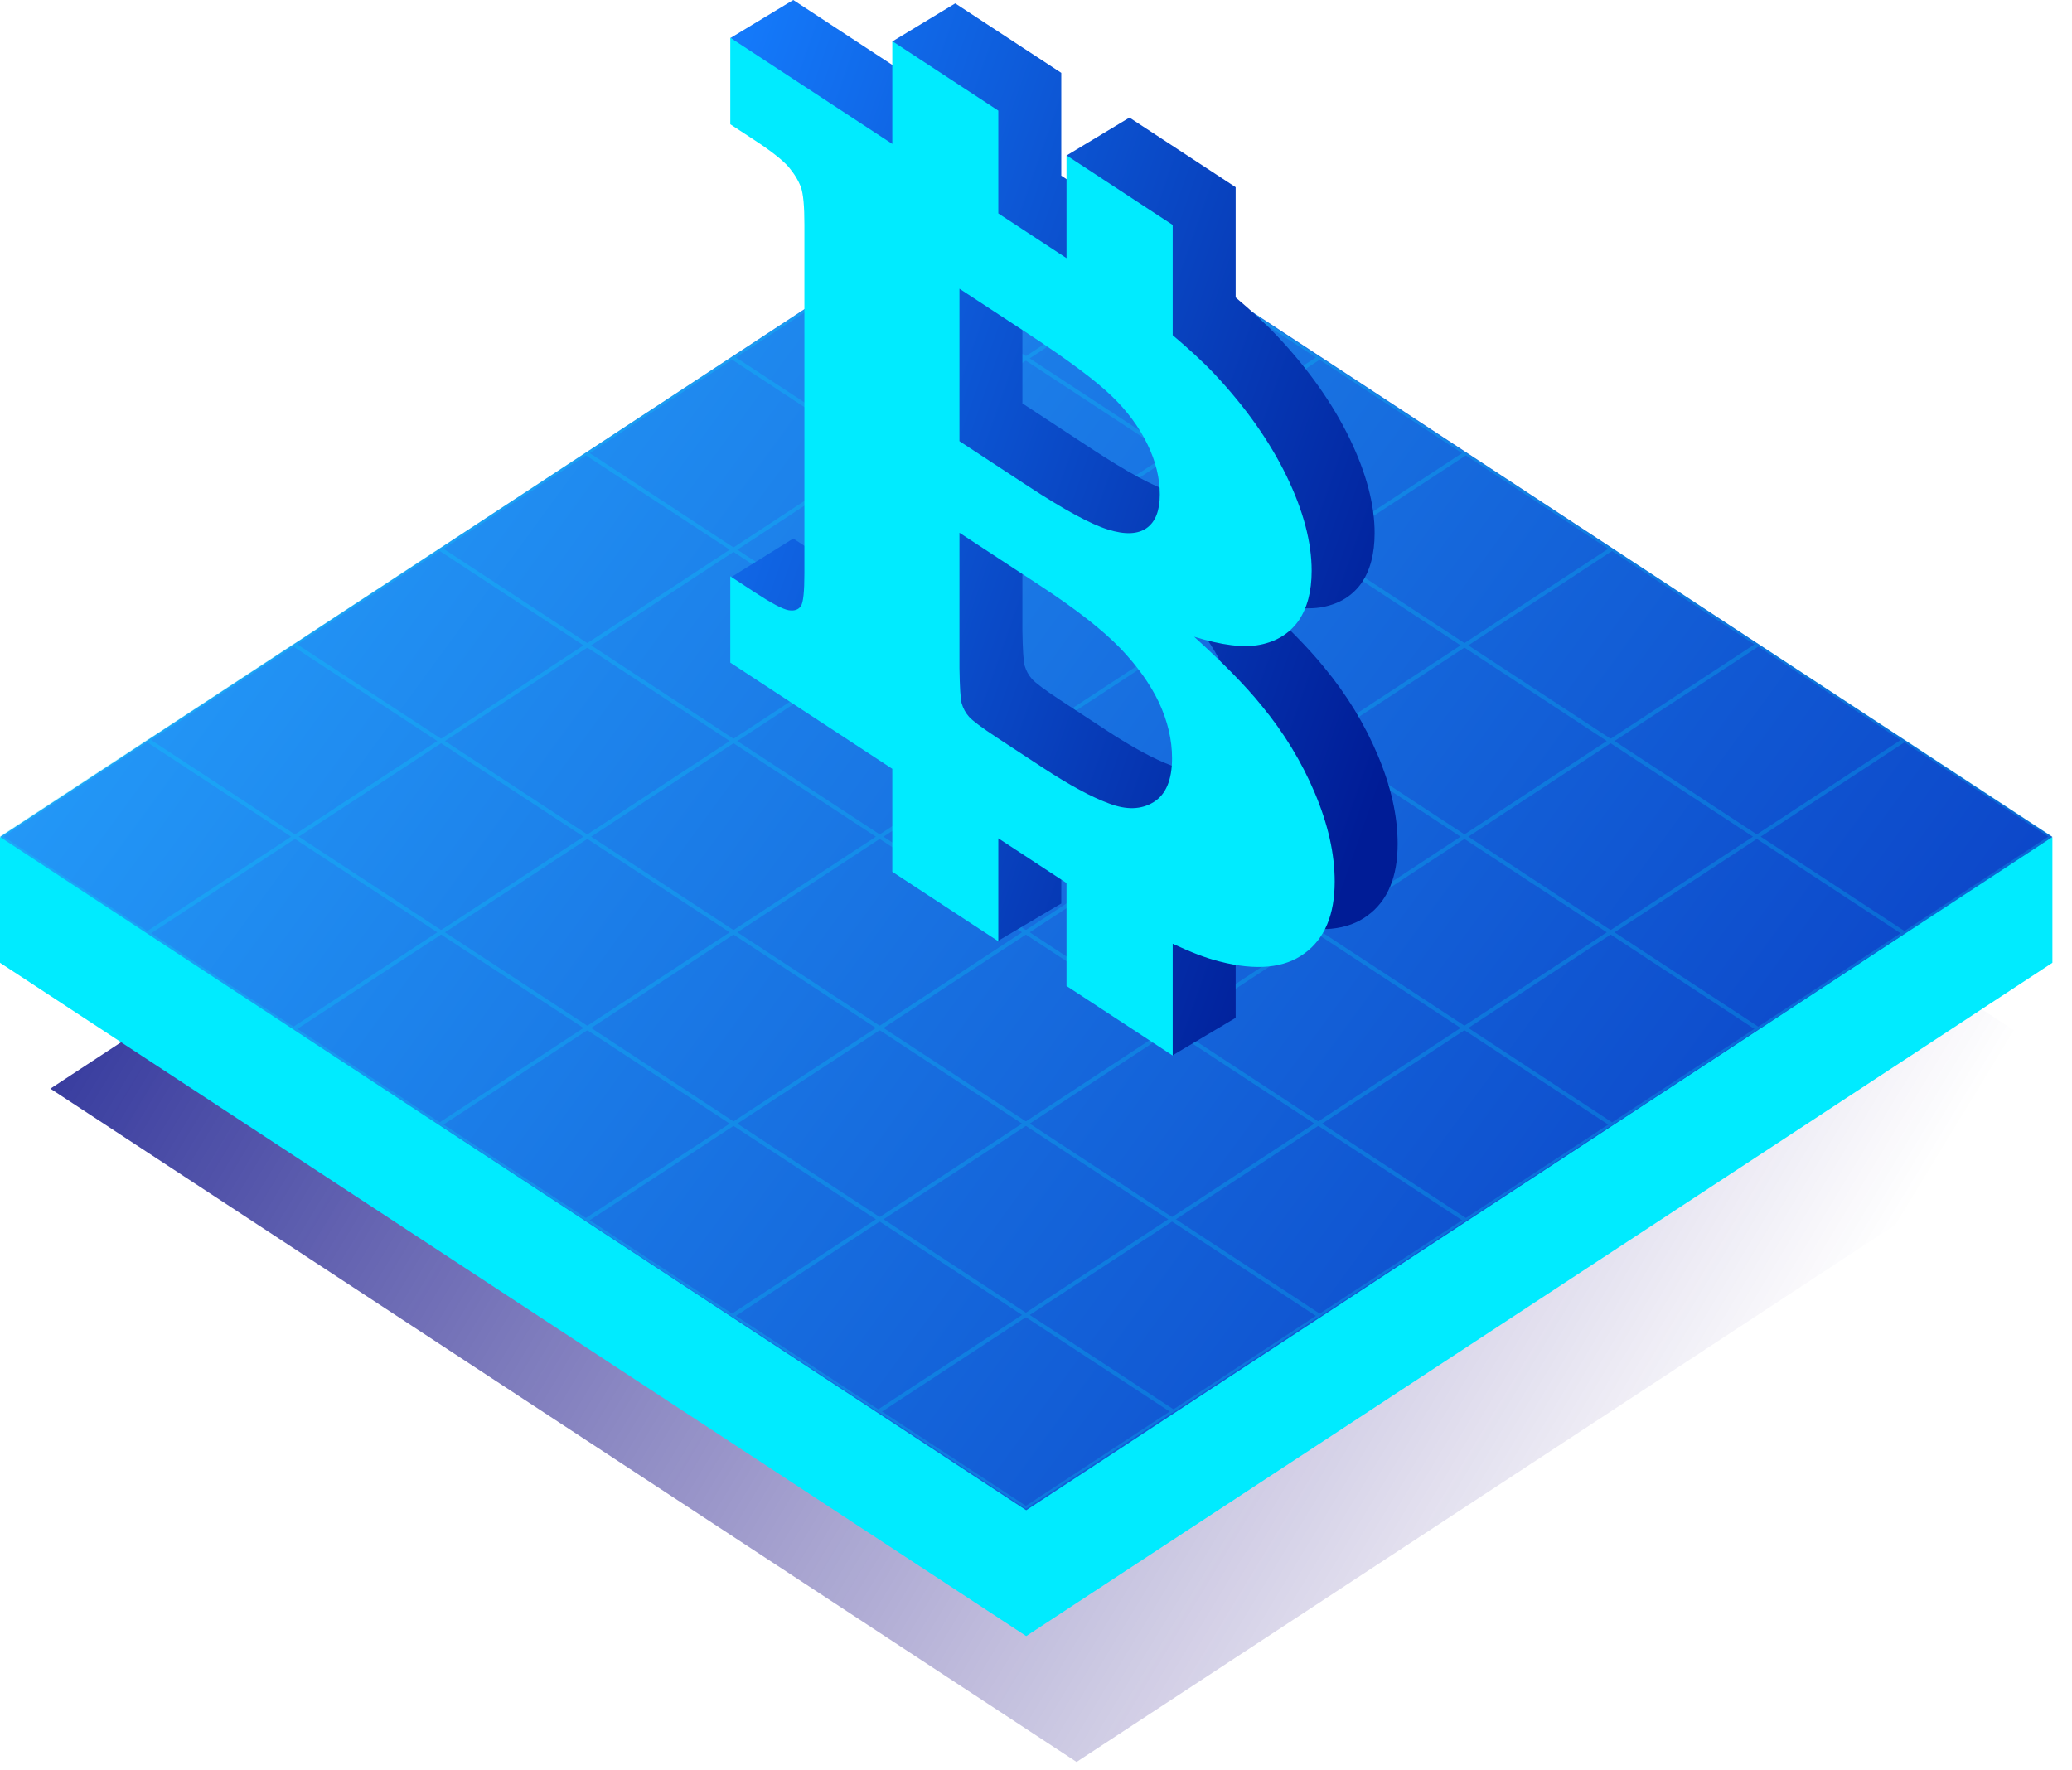
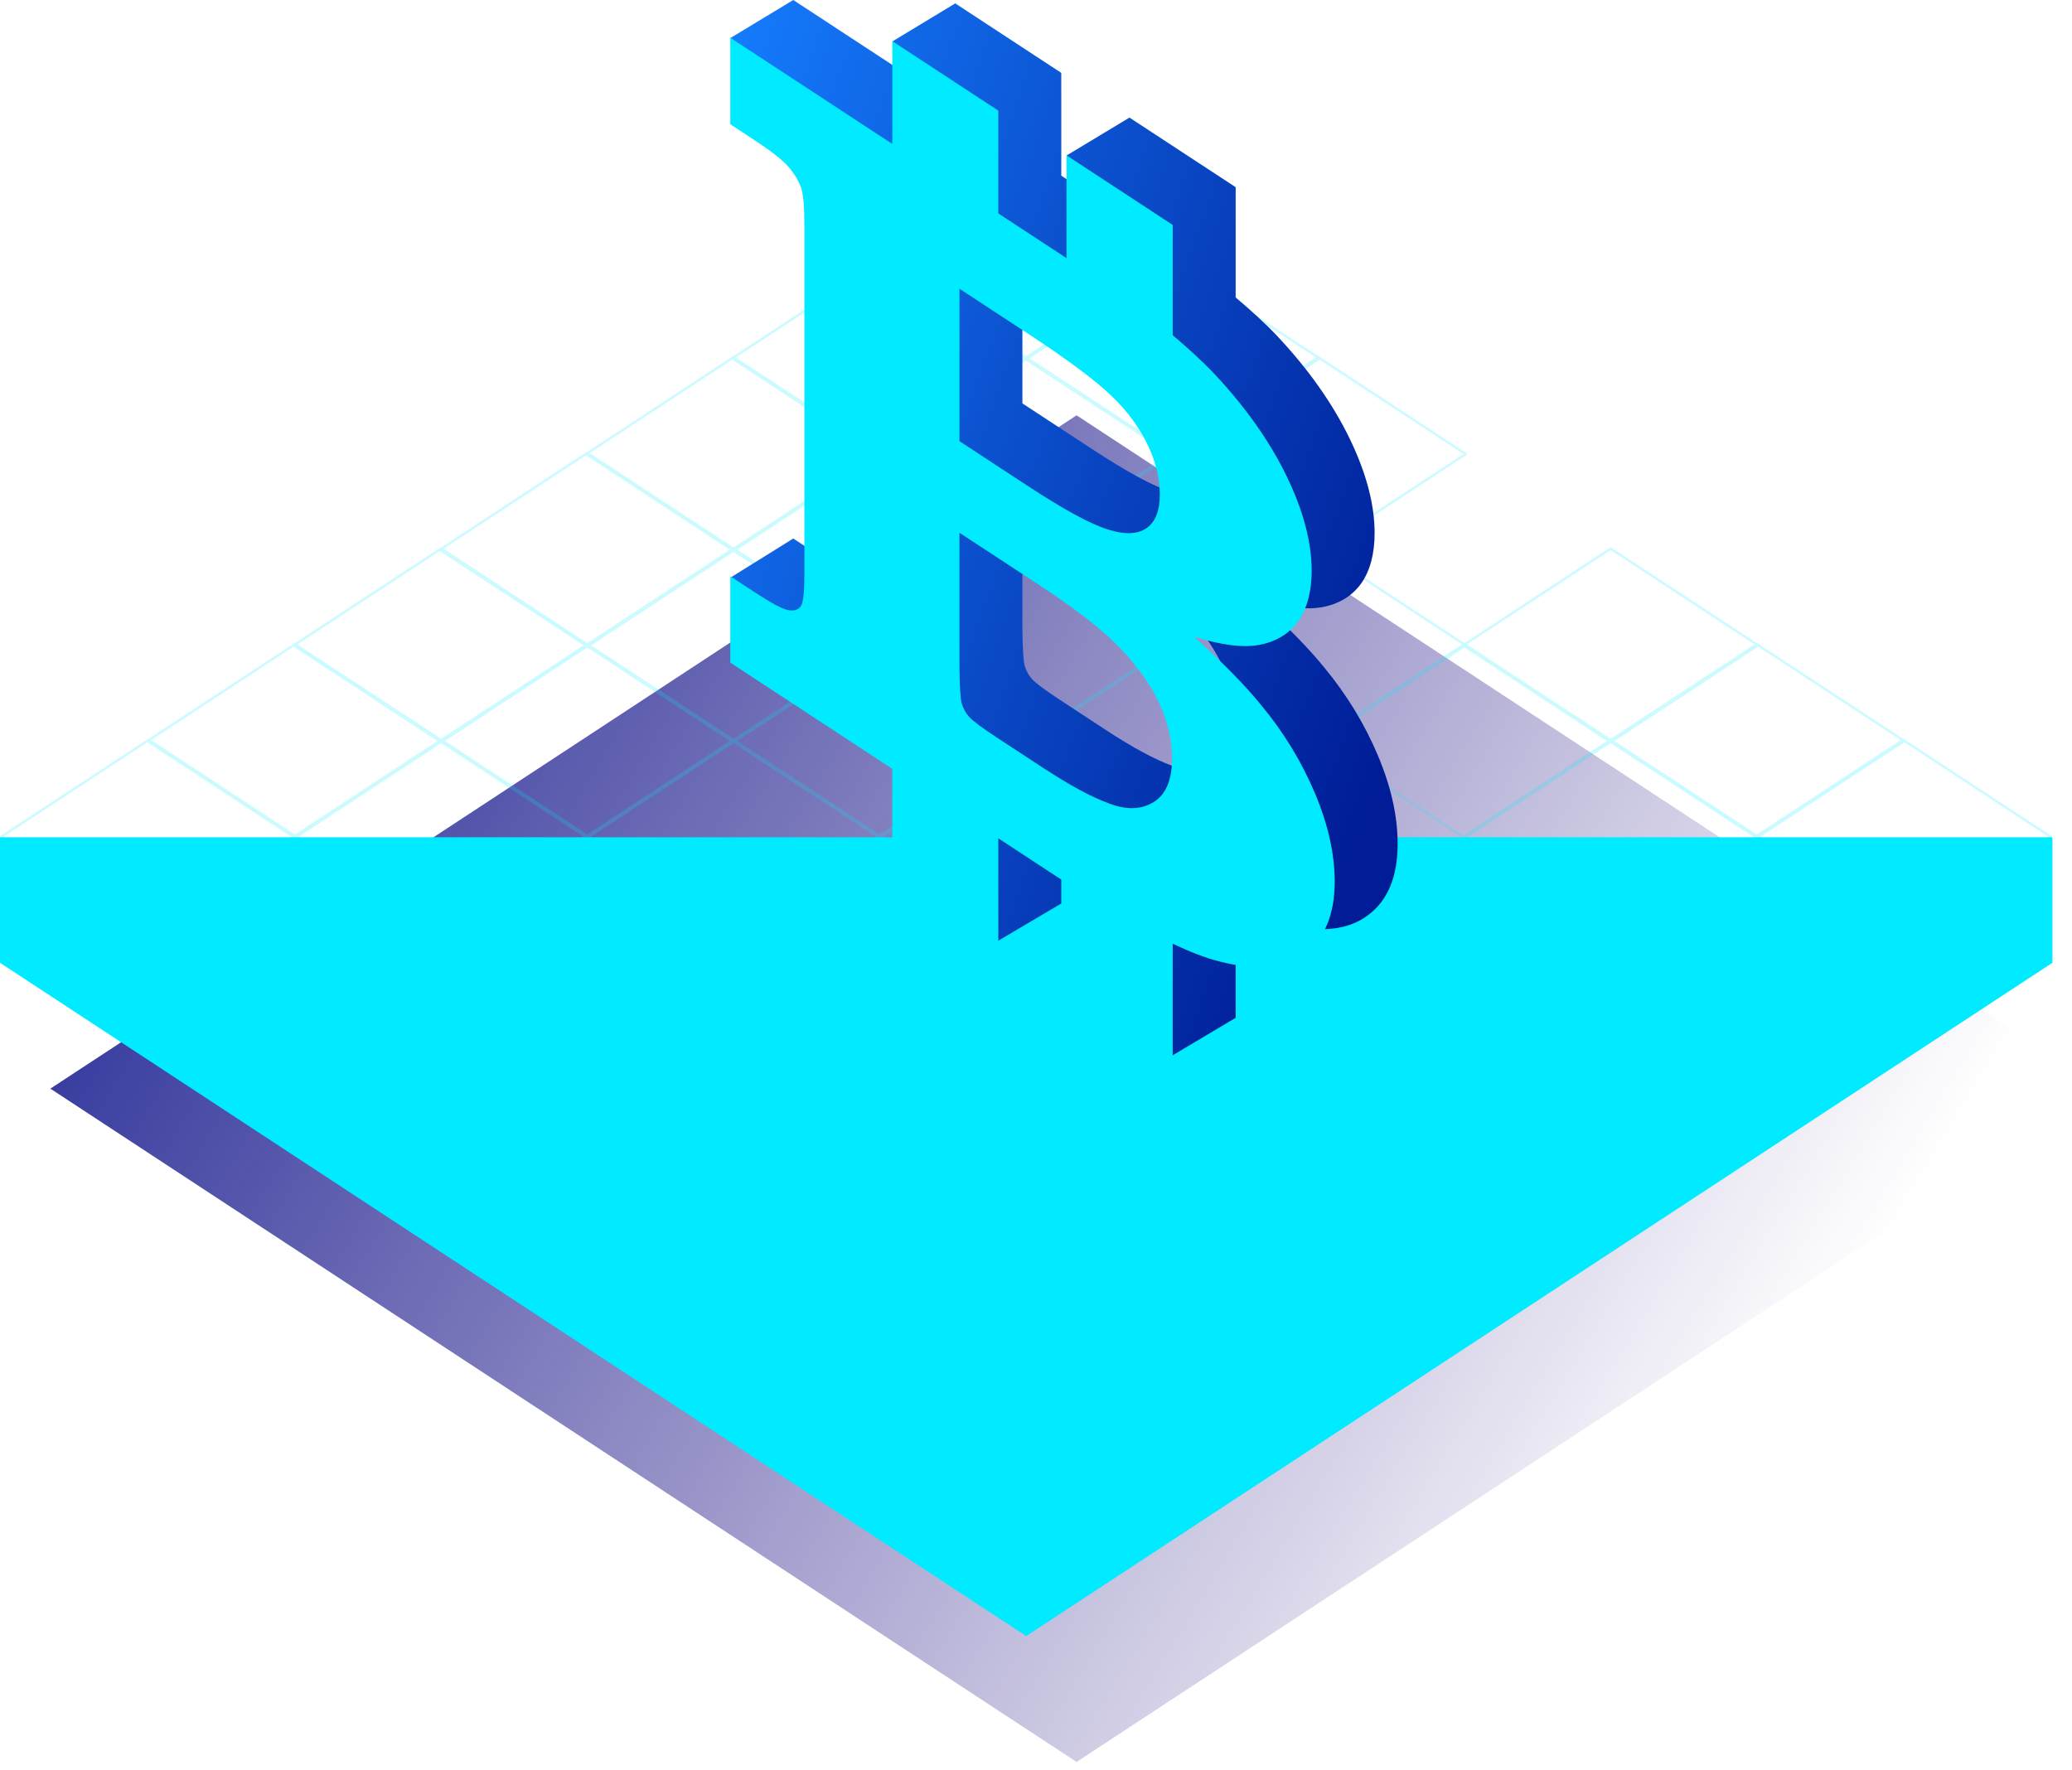
<svg xmlns="http://www.w3.org/2000/svg" width="165px" height="141px" viewBox="0 0 165 141" version="1.1">
  <title>Bitcoin</title>
  <desc>Created with Sketch.</desc>
  <defs>
    <linearGradient x1="-11.275%" y1="19.077%" x2="89.786%" y2="59.064%" id="linearGradient-1">
      <stop stop-color="#000D8A" offset="0%" />
      <stop stop-color="#180078" stop-opacity="0" offset="100%" />
    </linearGradient>
    <linearGradient x1="100%" y1="77.478%" x2="-5.99%" y2="27.057%" id="linearGradient-2">
      <stop stop-color="#093CC3" offset="0%" />
      <stop stop-color="#27A6FF" offset="100%" />
    </linearGradient>
    <linearGradient x1="99.066%" y1="71.347%" x2="-8.519%" y2="11.464%" id="linearGradient-3">
      <stop stop-color="#001C96" offset="0%" />
      <stop stop-color="#157EFF" offset="100%" />
    </linearGradient>
  </defs>
  <g id="Partial-Assets---Single-Elements" stroke="none" stroke-width="1" fill="none" fill-rule="evenodd">
    <g id="Partial-Assets" transform="translate(-636, -669)">
      <g id="Bitcoin" transform="translate(636, 669)">
        <g id="Bitcoin_base" transform="translate(0, 12.987)">
          <polygon id="Base_shadow" fill="url(#linearGradient-1)" points="4.011 73.72 85.731 20.092 167.451 73.72 85.731 127.348" />
          <polygon id="Base" fill="#00EBFF" points="0 63.696 0 53.699 163.44 53.699 163.44 63.696 81.72 117.324" />
-           <polygon id="Base" fill="url(#linearGradient-2)" points="0 53.672 81.72 0.044 163.44 53.672 81.72 107.3" />
        </g>
        <g id="Radar" opacity="0.2" transform="translate(0, 13.031)" fill="#00EBFF" fill-rule="nonzero">
          <path d="M70.132,7.894 L81.694,15.482 L93.256,7.894 L81.694,0.306 L70.132,7.894 Z M81.738,0.103 L93.477,7.807 C93.536,7.845 93.536,7.942 93.477,7.981 L81.738,15.684 C81.711,15.702 81.678,15.702 81.65,15.684 L69.912,7.981 C69.853,7.942 69.853,7.845 69.912,7.807 L81.65,0.103 C81.678,0.085 81.711,0.085 81.738,0.103 Z" id="Polygon-5-Copy-21" />
          <path d="M81.774,15.513 L93.336,23.1 L104.898,15.513 L93.336,7.925 L81.774,15.513 Z M93.38,7.722 L105.118,15.426 C105.177,15.464 105.177,15.561 105.118,15.599 L93.38,23.303 C93.353,23.321 93.319,23.321 93.292,23.303 L81.553,15.599 C81.494,15.561 81.494,15.464 81.553,15.426 L93.292,7.722 C93.319,7.704 93.353,7.704 93.38,7.722 Z" id="Polygon-5-Copy-22" />
          <path d="M104.977,15.544 L93.415,23.132 L104.977,30.719 L116.539,23.132 L104.977,15.544 Z M105.021,15.341 L116.76,23.045 C116.818,23.083 116.818,23.18 116.76,23.218 L105.021,30.922 C104.994,30.94 104.96,30.94 104.933,30.922 L93.195,23.218 C93.136,23.18 93.136,23.083 93.195,23.045 L104.933,15.341 C104.96,15.323 104.994,15.323 105.021,15.341 Z" id="Polygon-5-Copy-23" />
-           <path d="M116.618,23.163 L105.056,30.75 L116.618,38.338 L128.18,30.75 L116.618,23.163 Z M116.663,22.96 L128.401,30.664 C128.46,30.702 128.46,30.799 128.401,30.837 L116.663,38.541 C116.635,38.559 116.602,38.559 116.574,38.541 L104.836,30.837 C104.777,30.799 104.777,30.702 104.836,30.664 L116.574,22.96 C116.602,22.942 116.635,22.942 116.663,22.96 Z" id="Polygon-5-Copy-24" />
          <path d="M116.698,38.369 L128.26,45.957 L139.822,38.369 L128.26,30.781 L116.698,38.369 Z M128.304,30.579 L140.042,38.282 C140.101,38.321 140.101,38.418 140.042,38.456 L128.304,46.16 C128.277,46.178 128.243,46.178 128.216,46.16 L116.477,38.456 C116.419,38.418 116.419,38.321 116.477,38.282 L128.216,30.579 C128.243,30.561 128.277,30.561 128.304,30.579 Z" id="Polygon-5-Copy-25" />
          <path d="M128.339,45.988 L139.901,53.576 L151.463,45.988 L139.901,38.4 L128.339,45.988 Z M139.945,38.198 L151.684,45.901 C151.742,45.94 151.742,46.036 151.684,46.075 L139.945,53.779 C139.918,53.797 139.884,53.797 139.857,53.779 L128.119,46.075 C128.06,46.036 128.06,45.94 128.119,45.901 L139.857,38.198 C139.884,38.18 139.918,38.18 139.945,38.198 Z" id="Polygon-5-Copy-26" />
          <path d="M139.981,53.607 L151.543,61.195 L163.105,53.607 L151.543,46.019 L139.981,53.607 Z M151.587,45.817 L163.325,53.52 C163.384,53.559 163.384,53.655 163.325,53.694 L151.587,61.398 C151.559,61.415 151.526,61.415 151.499,61.398 L139.76,53.694 C139.701,53.655 139.701,53.559 139.76,53.52 L151.499,45.817 C151.526,45.799 151.559,45.799 151.587,45.817 Z" id="Polygon-5-Copy-27" />
          <path d="M58.491,15.513 L70.053,23.1 L81.615,15.513 L70.053,7.925 L58.491,15.513 Z M70.097,7.722 L81.835,15.426 C81.894,15.464 81.894,15.561 81.835,15.599 L70.097,23.303 C70.07,23.321 70.036,23.321 70.009,23.303 L58.271,15.599 C58.212,15.561 58.212,15.464 58.271,15.426 L70.009,7.722 C70.036,7.704 70.07,7.704 70.097,7.722 Z" id="Polygon-5-Copy-21" />
          <path d="M70.132,23.132 L81.694,30.719 L93.256,23.132 L81.694,15.544 L70.132,23.132 Z M81.738,15.341 L93.477,23.045 C93.536,23.083 93.536,23.18 93.477,23.218 L81.738,30.922 C81.711,30.94 81.678,30.94 81.65,30.922 L69.912,23.218 C69.853,23.18 69.853,23.083 69.912,23.045 L81.65,15.341 C81.678,15.323 81.711,15.323 81.738,15.341 Z" id="Polygon-5-Copy-22" />
          <path d="M81.774,30.75 L93.336,38.338 L104.898,30.75 L93.336,23.163 L81.774,30.75 Z M93.38,22.96 L105.118,30.664 C105.177,30.702 105.177,30.799 105.118,30.837 L93.38,38.541 C93.353,38.559 93.319,38.559 93.292,38.541 L81.553,30.837 C81.494,30.799 81.494,30.702 81.553,30.664 L93.292,22.96 C93.319,22.942 93.353,22.942 93.38,22.96 Z" id="Polygon-5-Copy-23" />
          <path d="M93.415,38.369 L104.977,45.957 L116.539,38.369 L104.977,30.781 L93.415,38.369 Z M105.021,30.579 L116.76,38.282 C116.818,38.321 116.818,38.418 116.76,38.456 L105.021,46.16 C104.994,46.178 104.96,46.178 104.933,46.16 L93.195,38.456 C93.136,38.418 93.136,38.321 93.195,38.282 L104.933,30.579 C104.96,30.561 104.994,30.561 105.021,30.579 Z" id="Polygon-5-Copy-24" />
          <path d="M105.056,45.988 L116.618,53.576 L128.18,45.988 L116.618,38.4 L105.056,45.988 Z M116.663,38.198 L128.401,45.901 C128.46,45.94 128.46,46.036 128.401,46.075 L116.663,53.779 C116.635,53.797 116.602,53.797 116.574,53.779 L104.836,46.075 C104.777,46.036 104.777,45.94 104.836,45.901 L116.574,38.198 C116.602,38.18 116.635,38.18 116.663,38.198 Z" id="Polygon-5-Copy-25" />
          <path d="M116.698,53.607 L128.26,61.195 L139.822,53.607 L128.26,46.019 L116.698,53.607 Z M128.304,45.817 L140.042,53.52 C140.101,53.559 140.101,53.655 140.042,53.694 L128.304,61.398 C128.277,61.415 128.243,61.415 128.216,61.398 L116.477,53.694 C116.419,53.655 116.419,53.559 116.477,53.52 L128.216,45.817 C128.243,45.799 128.277,45.799 128.304,45.817 Z" id="Polygon-5-Copy-26" />
          <path d="M128.339,61.226 L139.901,68.814 L151.463,61.226 L139.901,53.638 L128.339,61.226 Z M139.945,53.436 L151.684,61.139 C151.742,61.178 151.742,61.274 151.684,61.313 L139.945,69.016 C139.918,69.034 139.884,69.034 139.857,69.016 L128.119,61.313 C128.06,61.274 128.06,61.178 128.119,61.139 L139.857,53.436 C139.884,53.418 139.918,53.418 139.945,53.436 Z" id="Polygon-5-Copy-27" />
          <path d="M46.85,23.132 L58.412,30.719 L69.974,23.132 L58.412,15.544 L46.85,23.132 Z M58.456,15.341 L70.194,23.045 C70.253,23.083 70.253,23.18 70.194,23.218 L58.456,30.922 C58.428,30.94 58.395,30.94 58.368,30.922 L46.629,23.218 C46.57,23.18 46.57,23.083 46.629,23.045 L58.368,15.341 C58.395,15.323 58.428,15.323 58.456,15.341 Z" id="Polygon-5-Copy-21" />
          <path d="M70.053,23.163 L58.491,30.75 L70.053,38.338 L81.615,30.75 L70.053,23.163 Z M70.097,22.96 L81.835,30.664 C81.894,30.702 81.894,30.799 81.835,30.837 L70.097,38.541 C70.07,38.559 70.036,38.559 70.009,38.541 L58.271,30.837 C58.212,30.799 58.212,30.702 58.271,30.664 L70.009,22.96 C70.036,22.942 70.07,22.942 70.097,22.96 Z" id="Polygon-5-Copy-22" />
          <path d="M70.132,38.369 L81.694,45.957 L93.256,38.369 L81.694,30.781 L70.132,38.369 Z M81.738,30.579 L93.477,38.282 C93.536,38.321 93.536,38.418 93.477,38.456 L81.738,46.16 C81.711,46.178 81.678,46.178 81.65,46.16 L69.912,38.456 C69.853,38.418 69.853,38.321 69.912,38.282 L81.65,30.579 C81.678,30.561 81.711,30.561 81.738,30.579 Z" id="Polygon-5-Copy-23" />
          <path d="M81.774,45.988 L93.336,53.576 L104.898,45.988 L93.336,38.4 L81.774,45.988 Z M93.38,38.198 L105.118,45.901 C105.177,45.94 105.177,46.036 105.118,46.075 L93.38,53.779 C93.353,53.797 93.319,53.797 93.292,53.779 L81.553,46.075 C81.494,46.036 81.494,45.94 81.553,45.901 L93.292,38.198 C93.319,38.18 93.353,38.18 93.38,38.198 Z" id="Polygon-5-Copy-24" />
-           <path d="M93.415,53.607 L104.977,61.195 L116.539,53.607 L104.977,46.019 L93.415,53.607 Z M105.021,45.817 L116.76,53.52 C116.818,53.559 116.818,53.655 116.76,53.694 L105.021,61.398 C104.994,61.415 104.96,61.415 104.933,61.398 L93.195,53.694 C93.136,53.655 93.136,53.559 93.195,53.52 L104.933,45.817 C104.96,45.799 104.994,45.799 105.021,45.817 Z" id="Polygon-5-Copy-25" />
          <path d="M105.056,61.226 L116.618,68.814 L128.18,61.226 L116.618,53.638 L105.056,61.226 Z M116.663,53.436 L128.401,61.139 C128.46,61.178 128.46,61.274 128.401,61.313 L116.663,69.016 C116.635,69.034 116.602,69.034 116.574,69.016 L104.836,61.313 C104.777,61.274 104.777,61.178 104.836,61.139 L116.574,53.436 C116.602,53.418 116.635,53.418 116.663,53.436 Z" id="Polygon-5-Copy-26" />
          <path d="M116.698,68.845 L128.26,76.433 L139.822,68.845 L128.26,61.257 L116.698,68.845 Z M128.304,61.054 L140.042,68.758 C140.101,68.797 140.101,68.893 140.042,68.932 L128.304,76.635 C128.277,76.653 128.243,76.653 128.216,76.635 L116.477,68.932 C116.419,68.893 116.419,68.797 116.477,68.758 L128.216,61.054 C128.243,61.037 128.277,61.037 128.304,61.054 Z" id="Polygon-5-Copy-27" />
          <path d="M46.77,23.163 L35.208,30.75 L46.77,38.338 L58.332,30.75 L46.77,23.163 Z M46.814,22.96 L58.553,30.664 C58.612,30.702 58.612,30.799 58.553,30.837 L46.814,38.541 C46.787,38.559 46.753,38.559 46.726,38.541 L34.988,30.837 C34.929,30.799 34.929,30.702 34.988,30.664 L46.726,22.96 C46.753,22.942 46.787,22.942 46.814,22.96 Z" id="Polygon-5-Copy-21" />
          <path d="M46.85,38.369 L58.412,45.957 L69.974,38.369 L58.412,30.781 L46.85,38.369 Z M58.456,30.579 L70.194,38.282 C70.253,38.321 70.253,38.418 70.194,38.456 L58.456,46.16 C58.428,46.178 58.395,46.178 58.368,46.16 L46.629,38.456 C46.57,38.418 46.57,38.321 46.629,38.282 L58.368,30.579 C58.395,30.561 58.428,30.561 58.456,30.579 Z" id="Polygon-5-Copy-22" />
          <path d="M58.491,45.988 L70.053,53.576 L81.615,45.988 L70.053,38.4 L58.491,45.988 Z M70.097,38.198 L81.835,45.901 C81.894,45.94 81.894,46.036 81.835,46.075 L70.097,53.779 C70.07,53.797 70.036,53.797 70.009,53.779 L58.271,46.075 C58.212,46.036 58.212,45.94 58.271,45.901 L70.009,38.198 C70.036,38.18 70.07,38.18 70.097,38.198 Z" id="Polygon-5-Copy-23" />
          <path d="M70.132,53.607 L81.694,61.195 L93.256,53.607 L81.694,46.019 L70.132,53.607 Z M81.738,45.817 L93.477,53.52 C93.536,53.559 93.536,53.655 93.477,53.694 L81.738,61.398 C81.711,61.415 81.678,61.415 81.65,61.398 L69.912,53.694 C69.853,53.655 69.853,53.559 69.912,53.52 L81.65,45.817 C81.678,45.799 81.711,45.799 81.738,45.817 Z" id="Polygon-5-Copy-24" />
          <path d="M81.774,61.226 L93.336,68.814 L104.898,61.226 L93.336,53.638 L81.774,61.226 Z M93.38,53.436 L105.118,61.139 C105.177,61.178 105.177,61.274 105.118,61.313 L93.38,69.016 C93.353,69.034 93.319,69.034 93.292,69.016 L81.553,61.313 C81.494,61.274 81.494,61.178 81.553,61.139 L93.292,53.436 C93.319,53.418 93.353,53.418 93.38,53.436 Z" id="Polygon-5-Copy-25" />
          <path d="M93.415,68.845 L104.977,76.433 L116.539,68.845 L104.977,61.257 L93.415,68.845 Z M105.021,61.054 L116.76,68.758 C116.818,68.797 116.818,68.893 116.76,68.932 L105.021,76.635 C104.994,76.653 104.96,76.653 104.933,76.635 L93.195,68.932 C93.136,68.893 93.136,68.797 93.195,68.758 L104.933,61.054 C104.96,61.037 104.994,61.037 105.021,61.054 Z" id="Polygon-5-Copy-26" />
          <path d="M105.056,76.464 L116.618,84.052 L128.18,76.464 L116.618,68.876 L105.056,76.464 Z M116.663,68.673 L128.401,76.377 C128.46,76.416 128.46,76.512 128.401,76.551 L116.663,84.254 C116.635,84.272 116.602,84.272 116.574,84.254 L104.836,76.551 C104.777,76.512 104.777,76.416 104.836,76.377 L116.574,68.673 C116.602,68.655 116.635,68.655 116.663,68.673 Z" id="Polygon-5-Copy-27" />
          <path d="M23.567,38.369 L35.129,45.957 L46.691,38.369 L35.129,30.781 L23.567,38.369 Z M35.173,30.579 L46.911,38.282 C46.97,38.321 46.97,38.418 46.911,38.456 L35.173,46.16 C35.146,46.178 35.112,46.178 35.085,46.16 L23.346,38.456 C23.288,38.418 23.288,38.321 23.346,38.282 L35.085,30.579 C35.112,30.561 35.146,30.561 35.173,30.579 Z" id="Polygon-5-Copy-21" />
          <path d="M35.208,45.988 L46.77,53.576 L58.332,45.988 L46.77,38.4 L35.208,45.988 Z M46.814,38.198 L58.553,45.901 C58.612,45.94 58.612,46.036 58.553,46.075 L46.814,53.779 C46.787,53.797 46.753,53.797 46.726,53.779 L34.988,46.075 C34.929,46.036 34.929,45.94 34.988,45.901 L46.726,38.198 C46.753,38.18 46.787,38.18 46.814,38.198 Z" id="Polygon-5-Copy-22" />
          <path d="M46.85,53.607 L58.412,61.195 L69.974,53.607 L58.412,46.019 L46.85,53.607 Z M58.456,45.817 L70.194,53.52 C70.253,53.559 70.253,53.655 70.194,53.694 L58.456,61.398 C58.428,61.415 58.395,61.415 58.368,61.398 L46.629,53.694 C46.57,53.655 46.57,53.559 46.629,53.52 L58.368,45.817 C58.395,45.799 58.428,45.799 58.456,45.817 Z" id="Polygon-5-Copy-23" />
          <path d="M58.491,61.226 L70.053,68.814 L81.615,61.226 L70.053,53.638 L58.491,61.226 Z M70.097,53.436 L81.835,61.139 C81.894,61.178 81.894,61.274 81.835,61.313 L70.097,69.016 C70.07,69.034 70.036,69.034 70.009,69.016 L58.271,61.313 C58.212,61.274 58.212,61.178 58.271,61.139 L70.009,53.436 C70.036,53.418 70.07,53.418 70.097,53.436 Z" id="Polygon-5-Copy-24" />
          <path d="M70.132,68.845 L81.694,76.433 L93.256,68.845 L81.694,61.257 L70.132,68.845 Z M81.738,61.054 L93.477,68.758 C93.536,68.797 93.536,68.893 93.477,68.932 L81.738,76.635 C81.711,76.653 81.678,76.653 81.65,76.635 L69.912,68.932 C69.853,68.893 69.853,68.797 69.912,68.758 L81.65,61.054 C81.678,61.037 81.711,61.037 81.738,61.054 Z" id="Polygon-5-Copy-25" />
          <path d="M81.774,76.464 L93.336,84.052 L104.898,76.464 L93.336,68.876 L81.774,76.464 Z M93.38,68.673 L105.118,76.377 C105.177,76.416 105.177,76.512 105.118,76.551 L93.38,84.254 C93.353,84.272 93.319,84.272 93.292,84.254 L81.553,76.551 C81.494,76.512 81.494,76.416 81.553,76.377 L93.292,68.673 C93.319,68.655 93.353,68.655 93.38,68.673 Z" id="Polygon-5-Copy-26" />
-           <path d="M93.415,84.083 L104.977,91.671 L116.539,84.083 L104.977,76.495 L93.415,84.083 Z M105.021,76.292 L116.76,83.996 C116.818,84.034 116.818,84.131 116.76,84.17 L105.021,91.873 C104.994,91.891 104.96,91.891 104.933,91.873 L93.195,84.17 C93.136,84.131 93.136,84.034 93.195,83.996 L104.933,76.292 C104.96,76.274 104.994,76.274 105.021,76.292 Z" id="Polygon-5-Copy-27" />
          <path d="M11.925,45.988 L23.487,53.576 L35.049,45.988 L23.487,38.4 L11.925,45.988 Z M23.532,38.198 L35.27,45.901 C35.329,45.94 35.329,46.036 35.27,46.075 L23.532,53.779 C23.504,53.797 23.471,53.797 23.443,53.779 L11.705,46.075 C11.646,46.036 11.646,45.94 11.705,45.901 L23.443,38.198 C23.471,38.18 23.504,38.18 23.532,38.198 Z" id="Polygon-5-Copy-21" />
          <path d="M23.567,53.607 L35.129,61.195 L46.691,53.607 L35.129,46.019 L23.567,53.607 Z M35.173,45.817 L46.911,53.52 C46.97,53.559 46.97,53.655 46.911,53.694 L35.173,61.398 C35.146,61.415 35.112,61.415 35.085,61.398 L23.346,53.694 C23.288,53.655 23.288,53.559 23.346,53.52 L35.085,45.817 C35.112,45.799 35.146,45.799 35.173,45.817 Z" id="Polygon-5-Copy-22" />
          <path d="M35.208,61.226 L46.77,68.814 L58.332,61.226 L46.77,53.638 L35.208,61.226 Z M46.814,53.436 L58.553,61.139 C58.612,61.178 58.612,61.274 58.553,61.313 L46.814,69.016 C46.787,69.034 46.753,69.034 46.726,69.016 L34.988,61.313 C34.929,61.274 34.929,61.178 34.988,61.139 L46.726,53.436 C46.753,53.418 46.787,53.418 46.814,53.436 Z" id="Polygon-5-Copy-23" />
          <path d="M46.85,68.845 L58.412,76.433 L69.974,68.845 L58.412,61.257 L46.85,68.845 Z M58.456,61.054 L70.194,68.758 C70.253,68.797 70.253,68.893 70.194,68.932 L58.456,76.635 C58.428,76.653 58.395,76.653 58.368,76.635 L46.629,68.932 C46.57,68.893 46.57,68.797 46.629,68.758 L58.368,61.054 C58.395,61.037 58.428,61.037 58.456,61.054 Z" id="Polygon-5-Copy-24" />
          <path d="M58.491,76.464 L70.053,84.052 L81.615,76.464 L70.053,68.876 L58.491,76.464 Z M70.097,68.673 L81.835,76.377 C81.894,76.416 81.894,76.512 81.835,76.551 L70.097,84.254 C70.07,84.272 70.036,84.272 70.009,84.254 L58.271,76.551 C58.212,76.512 58.212,76.416 58.271,76.377 L70.009,68.673 C70.036,68.655 70.07,68.655 70.097,68.673 Z" id="Polygon-5-Copy-25" />
          <path d="M70.132,84.083 L81.694,91.671 L93.256,84.083 L81.694,76.495 L70.132,84.083 Z M81.738,76.292 L93.477,83.996 C93.536,84.034 93.536,84.131 93.477,84.17 L81.738,91.873 C81.711,91.891 81.678,91.891 81.65,91.873 L69.912,84.17 C69.853,84.131 69.853,84.034 69.912,83.996 L81.65,76.292 C81.678,76.274 81.711,76.274 81.738,76.292 Z" id="Polygon-5-Copy-26" />
          <path d="M81.774,91.702 L93.336,99.29 L104.898,91.702 L93.336,84.114 L81.774,91.702 Z M93.38,83.911 L105.118,91.615 C105.177,91.653 105.177,91.75 105.118,91.788 L93.38,99.492 C93.353,99.51 93.319,99.51 93.292,99.492 L81.553,91.788 C81.494,91.75 81.494,91.653 81.553,91.615 L93.292,83.911 C93.319,83.893 93.353,83.893 93.38,83.911 Z" id="Polygon-5-Copy-27" />
          <path d="M11.846,46.019 L0.284,53.607 L11.846,61.195 L23.408,53.607 L11.846,46.019 Z M11.89,45.817 L23.629,53.52 C23.687,53.559 23.687,53.655 23.629,53.694 L11.89,61.398 C11.863,61.415 11.829,61.415 11.802,61.398 L0.064,53.694 C0.005,53.655 0.005,53.559 0.064,53.52 L11.802,45.817 C11.829,45.799 11.863,45.799 11.89,45.817 Z" id="Polygon-5-Copy-21" />
          <path d="M11.925,61.226 L23.487,68.814 L35.049,61.226 L23.487,53.638 L11.925,61.226 Z M23.532,53.436 L35.27,61.139 C35.329,61.178 35.329,61.274 35.27,61.313 L23.532,69.016 C23.504,69.034 23.471,69.034 23.443,69.016 L11.705,61.313 C11.646,61.274 11.646,61.178 11.705,61.139 L23.443,53.436 C23.471,53.418 23.504,53.418 23.532,53.436 Z" id="Polygon-5-Copy-22" />
          <path d="M23.567,68.845 L35.129,76.433 L46.691,68.845 L35.129,61.257 L23.567,68.845 Z M35.173,61.054 L46.911,68.758 C46.97,68.797 46.97,68.893 46.911,68.932 L35.173,76.635 C35.146,76.653 35.112,76.653 35.085,76.635 L23.346,68.932 C23.288,68.893 23.288,68.797 23.346,68.758 L35.085,61.054 C35.112,61.037 35.146,61.037 35.173,61.054 Z" id="Polygon-5-Copy-23" />
          <path d="M35.208,76.464 L46.77,84.052 L58.332,76.464 L46.77,68.876 L35.208,76.464 Z M46.814,68.673 L58.553,76.377 C58.612,76.416 58.612,76.512 58.553,76.551 L46.814,84.254 C46.787,84.272 46.753,84.272 46.726,84.254 L34.988,76.551 C34.929,76.512 34.929,76.416 34.988,76.377 L46.726,68.673 C46.753,68.655 46.787,68.655 46.814,68.673 Z" id="Polygon-5-Copy-24" />
          <path d="M46.85,84.083 L58.412,91.671 L69.974,84.083 L58.412,76.495 L46.85,84.083 Z M58.456,76.292 L70.194,83.996 C70.253,84.034 70.253,84.131 70.194,84.17 L58.456,91.873 C58.428,91.891 58.395,91.891 58.368,91.873 L46.629,84.17 C46.57,84.131 46.57,84.034 46.629,83.996 L58.368,76.292 C58.395,76.274 58.428,76.274 58.456,76.292 Z" id="Polygon-5-Copy-25" />
          <path d="M58.491,91.702 L70.053,99.29 L81.615,91.702 L70.053,84.114 L58.491,91.702 Z M70.097,83.911 L81.835,91.615 C81.894,91.653 81.894,91.75 81.835,91.788 L70.097,99.492 C70.07,99.51 70.036,99.51 70.009,99.492 L58.271,91.788 C58.212,91.75 58.212,91.653 58.271,91.615 L70.009,83.911 C70.036,83.893 70.07,83.893 70.097,83.911 Z" id="Polygon-5-Copy-26" />
          <path d="M70.132,99.321 L81.694,106.908 L93.256,99.321 L81.694,91.733 L70.132,99.321 Z M81.738,91.53 L93.477,99.234 C93.536,99.272 93.536,99.369 93.477,99.407 L81.738,107.111 C81.711,107.129 81.678,107.129 81.65,107.111 L69.912,99.407 C69.853,99.369 69.853,99.272 69.912,99.234 L81.65,91.53 C81.678,91.512 81.711,91.512 81.738,91.53 Z" id="Polygon-5-Copy-27" />
        </g>
        <path d="M109.721,60.16 C108.67,57.668 107.256,55.342 105.461,53.172 C104.222,51.641 102.443,49.82 100.104,47.706 C102.278,48.376 104.034,48.609 105.36,48.343 C106.687,48.081 107.699,47.445 108.417,46.442 C109.113,45.425 109.465,44.095 109.465,42.457 C109.465,40.19 108.809,37.683 107.47,34.915 C106.13,32.16 104.222,29.445 101.747,26.804 C100.787,25.784 99.648,24.747 98.399,23.69 L98.399,14.909 L89.944,9.365 L84.934,12.385 L89.944,17.553 L84.513,13.992 L84.513,5.805 L76.07,0.27 L71.062,3.3 L76.07,8.457 L63.17,0 L58.162,3.03 L63.17,6.891 L65.14,8.183 C66.456,9.046 67.34,9.75 67.809,10.284 C68.274,10.841 68.591,11.364 68.792,11.899 C68.983,12.427 69.07,13.429 69.07,14.903 L69.07,42.655 C69.07,44.103 68.983,44.977 68.792,45.268 C68.591,45.553 68.274,45.67 67.809,45.594 C67.34,45.512 66.456,45.046 65.14,44.183 L63.17,42.892 L58.237,45.964 L63.17,49.77 L76.07,58.227 L76.07,66.428 L79.487,74.932 L84.513,71.963 L84.513,63.762 L89.944,67.323 L89.944,75.523 L93.38,84.054 L98.399,81.067 L98.399,72.16 C99.826,72.831 101.078,73.313 102.126,73.571 C105.043,74.323 107.308,74.108 108.899,72.923 C110.504,71.757 111.299,69.834 111.299,67.216 C111.299,64.984 110.769,62.647 109.721,60.16 Z M93.547,28.545 C94.783,29.732 95.731,31.021 96.391,32.385 C97.047,33.735 97.374,35.071 97.374,36.381 C97.374,37.641 97.034,38.541 96.339,39.043 C95.643,39.541 94.621,39.603 93.243,39.167 C91.865,38.741 89.756,37.597 86.887,35.716 L81.417,32.13 L81.417,19.989 L86.887,23.575 C90.083,25.67 92.308,27.342 93.547,28.545 Z M88.061,58.14 L84.409,55.745 C83.209,54.959 82.465,54.397 82.187,54.089 C81.909,53.777 81.718,53.426 81.592,53.005 C81.504,52.683 81.44,51.745 81.417,50.208 L81.417,39.424 L87.886,43.666 C90.717,45.521 92.826,47.181 94.204,48.601 C95.582,50.033 96.617,51.492 97.312,52.957 C97.995,54.437 98.348,55.903 98.348,57.389 C98.348,59.115 97.856,60.279 96.882,60.875 C95.909,61.482 94.721,61.523 93.318,60.983 C91.93,60.476 90.173,59.525 88.061,58.14 Z" id="bitcoin" fill="url(#linearGradient-3)" />
        <path d="M104.707,63.167 C103.656,60.676 102.243,58.349 100.447,56.179 C99.208,54.648 97.429,52.827 95.091,50.713 C97.264,51.384 99.021,51.616 100.347,51.35 C101.673,51.088 102.686,50.452 103.404,49.449 C104.099,48.432 104.452,47.102 104.452,45.464 C104.452,43.197 103.795,40.69 102.456,37.922 C101.117,35.167 99.208,32.452 96.734,29.811 C95.773,28.791 94.634,27.754 93.386,26.697 L93.386,17.916 L84.93,12.373 L84.93,20.56 L79.499,16.999 L79.499,8.812 L71.057,3.277 L71.057,11.464 L58.156,3.007 L58.156,9.898 L60.126,11.19 C61.443,12.053 62.326,12.758 62.795,13.291 C63.261,13.848 63.578,14.372 63.778,14.906 C63.969,15.434 64.057,16.437 64.057,17.91 L64.057,45.662 C64.057,47.11 63.969,47.984 63.778,48.275 C63.578,48.56 63.261,48.678 62.795,48.601 C62.326,48.519 61.443,48.053 60.126,47.19 L58.156,45.899 L58.156,52.777 L71.057,61.234 L71.057,69.435 L79.499,74.97 L79.499,66.769 L84.93,70.33 L84.93,78.53 L93.386,84.074 L93.386,75.167 C94.812,75.838 96.064,76.32 97.112,76.578 C100.03,77.33 102.294,77.115 103.886,75.931 C105.49,74.764 106.286,72.841 106.286,70.223 C106.286,67.991 105.755,65.654 104.707,63.167 Z M88.534,31.552 C89.769,32.739 90.717,34.028 91.377,35.393 C92.034,36.742 92.36,38.079 92.36,39.388 C92.36,40.649 92.021,41.548 91.325,42.05 C90.63,42.549 89.608,42.61 88.23,42.175 C86.852,41.748 84.743,40.604 81.873,38.723 L76.404,35.137 L76.404,22.996 L81.873,26.582 C85.069,28.678 87.295,30.349 88.534,31.552 Z M83.048,61.147 L79.396,58.753 C78.196,57.966 77.452,57.404 77.173,57.096 C76.895,56.784 76.704,56.434 76.578,56.012 C76.491,55.691 76.426,54.752 76.404,53.215 L76.404,42.431 L82.873,46.673 C85.703,48.528 87.812,50.188 89.19,51.608 C90.568,53.04 91.604,54.499 92.299,55.964 C92.982,57.444 93.334,58.91 93.334,60.396 C93.334,62.122 92.842,63.286 91.869,63.883 C90.895,64.489 89.708,64.53 88.304,63.99 C86.916,63.483 85.16,62.532 83.048,61.147 Z" id="bitcoin" fill="#00EBFF" />
      </g>
    </g>
  </g>
</svg>